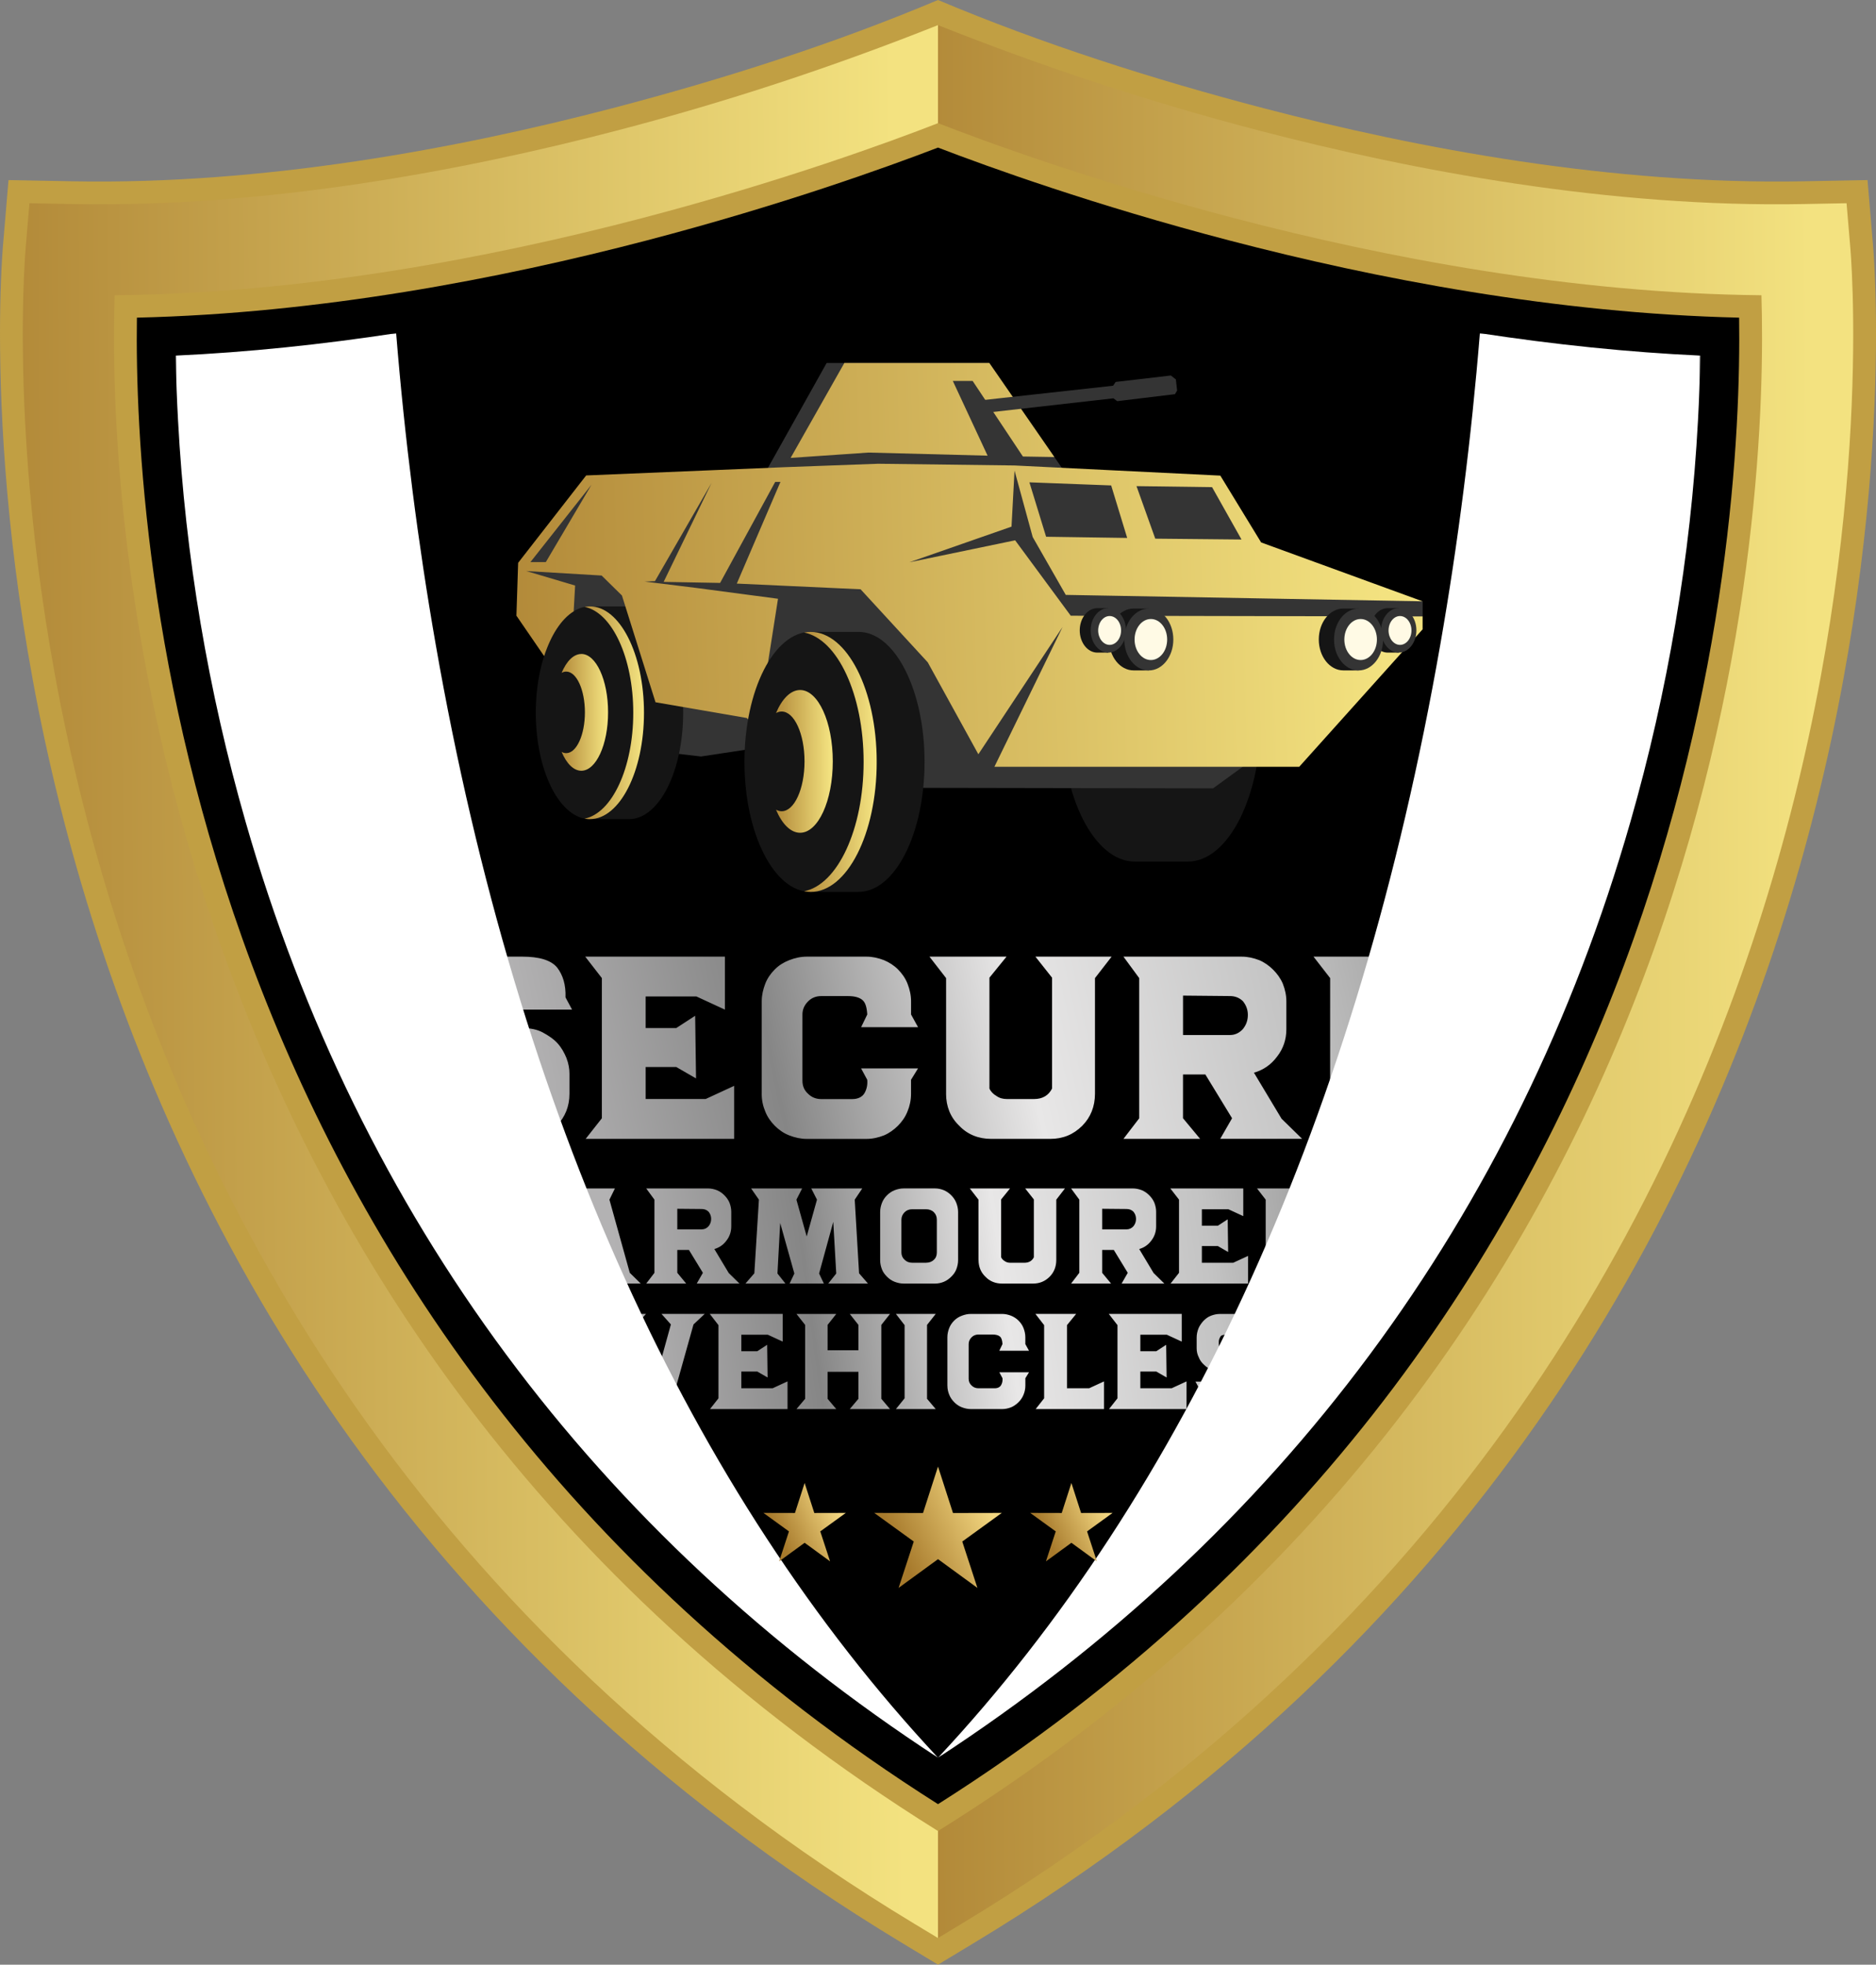
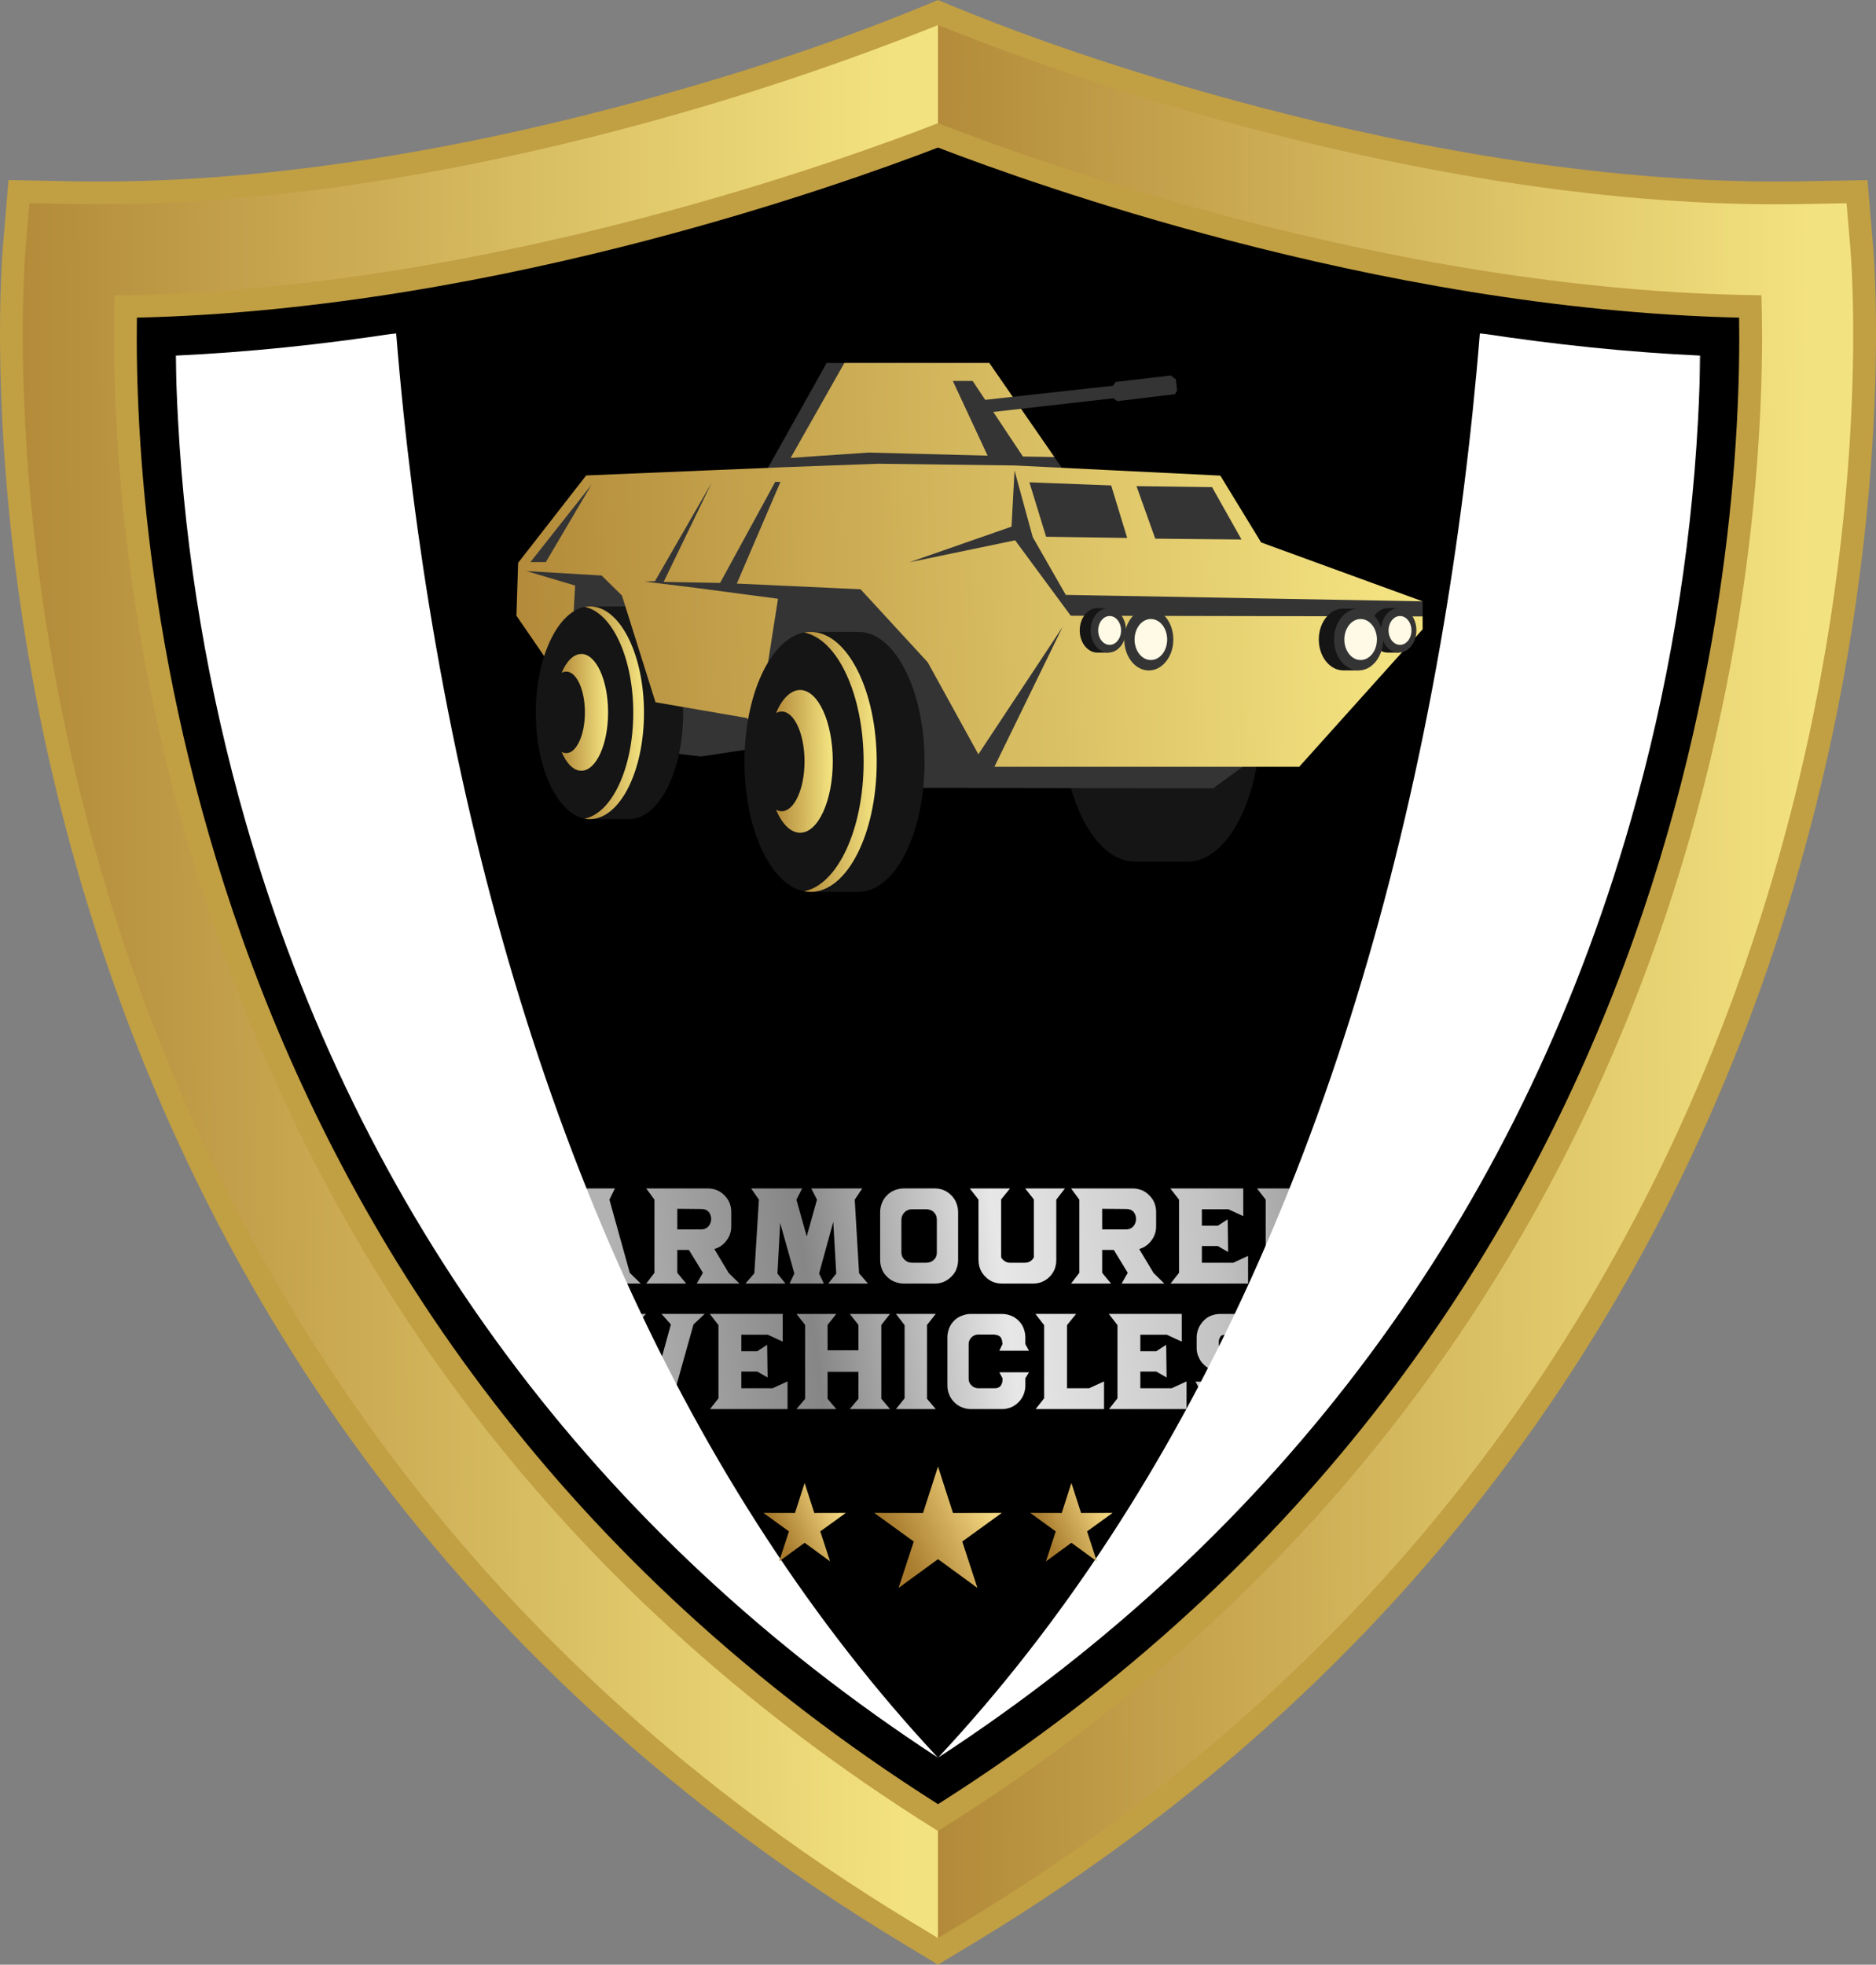
<svg xmlns="http://www.w3.org/2000/svg" xmlns:xlink="http://www.w3.org/1999/xlink" id="Layer_2" data-name="Layer 2" viewBox="0 0 751.87 787.23">
  <rect x="0" y="0" width="751.87" height="787.23" fill="#808080" stroke="none" />
  <defs>
    <style>
      .cls-1 {
        fill: none;
      }

      .cls-2 {
        mask: url(#mask);
      }

      .cls-3 {
        fill: #fff;
      }

      .cls-3, .cls-4, .cls-5, .cls-6, .cls-7 {
        fill-rule: evenodd;
      }

      .cls-8 {
        fill: url(#linear-gradient-8);
      }

      .cls-9 {
        fill: url(#linear-gradient-7);
      }

      .cls-10 {
        fill: url(#linear-gradient-5);
      }

      .cls-11 {
        fill: url(#linear-gradient-6);
      }

      .cls-12 {
        fill: url(#linear-gradient-9);
      }

      .cls-13 {
        fill: url(#linear-gradient-4);
      }

      .cls-14 {
        fill: url(#linear-gradient-3);
      }

      .cls-15 {
        fill: url(#linear-gradient-2);
      }

      .cls-16 {
        fill: url(#linear-gradient);
      }

      .cls-4 {
        fill: #151515;
      }

      .cls-5 {
        fill: #fffae5;
      }

      .cls-17 {
        clip-path: url(#clippath-11);
      }

      .cls-18 {
        clip-path: url(#clippath-10);
      }

      .cls-19 {
        clip-path: url(#clippath-12);
      }

      .cls-20 {
        clip-path: url(#clippath-1);
      }

      .cls-21 {
        clip-path: url(#clippath-3);
      }

      .cls-22 {
        clip-path: url(#clippath-4);
      }

      .cls-23 {
        clip-path: url(#clippath-2);
      }

      .cls-24 {
        clip-path: url(#clippath-7);
      }

      .cls-25 {
        clip-path: url(#clippath-6);
      }

      .cls-26 {
        clip-path: url(#clippath-9);
      }

      .cls-27 {
        clip-path: url(#clippath-8);
      }

      .cls-28 {
        clip-path: url(#clippath-5);
      }

      .cls-29 {
        fill: #c19f43;
      }

      .cls-30 {
        fill: url(#linear-gradient-10);
      }

      .cls-31 {
        fill: url(#linear-gradient-11);
      }

      .cls-32 {
        fill: url(#linear-gradient-12);
      }

      .cls-33 {
        fill: url(#linear-gradient-13);
      }

      .cls-34 {
        fill: url(#linear-gradient-14);
      }

      .cls-7 {
        fill: #343434;
      }

      .cls-35 {
        clip-path: url(#clippath);
      }
    </style>
    <clipPath id="clippath">
      <path class="cls-1" d="M375.94,49.35c-18.9,7.36-62.51,23.39-119.02,38.16-60.33,15.77-135.42,30.07-210.99,30.8-2.48,78.45,6.92,414.02,330.01,615.37v42.88l-9.44-5.7C-30.51,531.24,10.26,99.74,10.36,98.49l1.44-17.06,17.08.33c77.51,1.49,156.32-13.23,218.88-29.58,43.89-11.47,86.09-25.38,128.17-42.12v39.28Z" />
    </clipPath>
    <linearGradient id="linear-gradient" x1="360.46" y1="392.07" x2="-56.91" y2="394.82" gradientUnits="userSpaceOnUse">
      <stop offset="0" stop-color="#f3e280" />
      <stop offset="1" stop-color="#a77a2c" />
    </linearGradient>
    <clipPath id="clippath-1">
      <path class="cls-1" d="M375.94,733.67c323.09-201.35,332.48-536.92,330.01-615.37-75.57-.73-150.66-15.03-210.99-30.8-56.51-14.77-100.11-30.8-119.02-38.16V10.06c42.09,16.74,84.28,30.65,128.17,42.12,62.56,16.35,141.37,31.07,218.88,29.58l17.08-.33,1.44,17.06c.1,1.25,40.87,432.75-356.14,672.36l-9.44,5.7v-42.88Z" />
    </clipPath>
    <linearGradient id="linear-gradient-2" x1="727.28" y1="392.33" x2="309.91" y2="395.08" xlink:href="#linear-gradient" />
    <clipPath id="clippath-2">
      <path class="cls-1" d="M236.42,328.23c-.72,0-1.44-.07-2.15-.21,10.97-2.12,19.53-20.3,19.53-42.42s-8.57-40.3-19.53-42.42c.71-.14,1.42-.21,2.15-.21,11.97,0,21.68,19.08,21.68,42.62s-9.71,42.62-21.68,42.62" />
    </clipPath>
    <linearGradient id="linear-gradient-3" x1="257.11" y1="285.55" x2="229.98" y2="285.68" xlink:href="#linear-gradient" />
    <clipPath id="clippath-3">
      <path class="cls-1" d="M232.98,262.03c5.92,0,10.73,10.48,10.73,23.4s-4.8,23.4-10.73,23.4c-3.12,0-5.94-2.91-7.9-7.56.59.33,1.21.51,1.85.51,4.14,0,7.49-7.32,7.49-16.34s-3.35-16.34-7.49-16.34c-.64,0-1.26.18-1.85.51,1.96-4.65,4.77-7.56,7.9-7.56" />
    </clipPath>
    <linearGradient id="linear-gradient-4" x1="242.91" y1="285.39" x2="221.72" y2="285.51" xlink:href="#linear-gradient" />
    <clipPath id="clippath-4">
      <path class="cls-1" d="M212.58,225.22h6.18l18.29-30.98-24.46,30.98ZM287.69,197.2l15.18-.62-5.93,10.49-14.01.07,4.76-9.94ZM376.76,193.34l21.25-.07-2.21,15.39h-24.22l5.18-15.32ZM445.35,194.51l-32.78-1.24,6.69,21.8,32.5.48-6.42-21.04ZM485.78,195.2l-30.29-.41,7.52,21.05,34.57.34-11.8-20.98ZM338.4,145.44h58.1l26.07,37.69-12.61-.21-20.15-30.29h-7.94l13.94,29.95-47.75-1.24-31.19,2.14,21.53-38.03ZM234.89,190.51l79.49-3.31,37.54-1.38,54.65.69,82.52,4.07,16.35,26.77,64.72,23.6-143.02-2.58-13.25-23.18-7.28-26.63-1.21,22.46-40.92,14.28,42.37-8.8,22.29,30.22,141.02.28v5.17l-49.47,55.1h-122.16l27.32-56.03-33.74,50.99-20.29-36.85-26.91-29.26-49.61-2.28,17.49-40.74h-2.1l-22.08,40.47-22.63-.41,19.2-39.66-22.68,39.36-4.11.17,20.58,2.54,32.84,4.35-8.21,52.44-4.28-4.66-36.6-6.31-13.46-42.78-8.14-8-30.15-1.79,19.53,5.8-.58,10.34c-4.94,3.06-9.12,9.49-11.83,17.94l-11.12-16.2.69-21.18,27.24-34.98Z" />
    </clipPath>
    <linearGradient id="linear-gradient-5" x1="554.69" y1="221.23" x2="141.79" y2="233.95" xlink:href="#linear-gradient" />
    <clipPath id="clippath-5">
      <path class="cls-1" d="M324.87,357.38c-.88,0-1.76-.09-2.62-.25,13.4-2.59,23.87-24.81,23.87-51.84s-10.47-49.25-23.87-51.84c.86-.17,1.74-.25,2.62-.25,14.63,0,26.5,23.32,26.5,52.1s-11.86,52.09-26.5,52.09" />
    </clipPath>
    <linearGradient id="linear-gradient-6" x1="350.13" y1="305.24" x2="317.01" y2="305.36" xlink:href="#linear-gradient" />
    <clipPath id="clippath-6">
      <path class="cls-1" d="M320.66,276.48c7.24,0,13.11,12.8,13.11,28.6s-5.87,28.6-13.11,28.6c-3.82,0-7.25-3.56-9.65-9.24.72.4,1.48.62,2.27.62,5.06,0,9.16-8.94,9.16-19.98s-4.1-19.98-9.16-19.98c-.78,0-1.54.21-2.27.62,2.4-5.68,5.83-9.24,9.65-9.24" />
    </clipPath>
    <linearGradient id="linear-gradient-7" x1="332.82" y1="305.02" x2="306.92" y2="305.17" xlink:href="#linear-gradient" />
    <clipPath id="clippath-7">
-       <path class="cls-1" d="M168.56,440.54l-2.81-5.27h22.64v5.09h18.08c1.93,0,3.34-.53,4.04-1.58.7-.88,1.05-1.93,1.05-3.16v-2.46c0-1.58-.53-2.81-1.4-3.86-1.05-.88-2.28-1.4-3.69-1.4h-20.54c-2.63,0-5.27-.53-7.55-1.58-2.28-.88-4.39-2.28-6.14-4.04-1.76-1.58-3.16-3.51-4.04-5.79-1.05-2.11-1.58-4.39-1.58-6.85v-8.25c0-2.46.53-4.74,1.4-7.02.88-2.11,2.28-4.04,3.86-5.79,1.58-1.58,3.34-2.98,5.62-3.86,2.28-.88,4.56-1.4,7.02-1.4h24.75c6.85,0,11.59,1.4,14.04,4.39,2.28,2.98,3.51,6.85,3.34,11.94l2.63,4.91h-22.64v-5.27h-18.08c-1.93,0-3.34.53-3.86,1.76-.7,1.23-1.05,2.46-1.05,3.34v2.11c0,1.58.53,2.81,1.4,3.86s2.11,1.58,3.51,1.58h20.71c3.16,0,5.97.53,8.25,1.76,2.28,1.23,4.39,2.63,5.97,4.39,1.58,1.76,2.63,3.69,3.51,5.79.88,2.28,1.23,4.39,1.23,6.32v8.07c0,5.09-1.76,9.3-5.09,12.81-3.34,3.51-7.55,5.27-12.64,5.27h-24.75c-7.02,0-11.76-1.4-14.04-4.39-2.28-2.81-3.34-6.67-3.16-11.41ZM258.78,440.36h24.05l11.41-5.27v21.24h-59.51l6.49-8.25v-56.17l-6.67-8.6h55.99v21.24l-11.41-5.27h-20.36v12.64h12.29l7.55-4.91.35,25.1-7.9-4.56h-12.29v12.81ZM305.29,438.26v-37.04c0-2.46.53-4.74,1.4-7.02s2.28-4.21,3.86-5.79c1.58-1.58,3.51-2.81,5.79-3.69,2.28-.88,4.56-1.4,7.02-1.4h23.87c2.46,0,4.74.53,7.02,1.4,2.11.88,4.04,2.11,5.62,3.69,1.58,1.58,2.98,3.51,3.86,5.79s1.4,4.56,1.4,7.02v5.27l2.81,5.09h-22.82l2.46-5.09c-.18-2.81-.7-4.74-1.93-5.79-1.23-1.05-3.16-1.58-5.79-1.58h-10.71c-2.11,0-3.86.7-5.27,2.11-1.58,1.58-2.28,3.34-2.28,5.27v26.51c0,2.11.7,3.86,2.28,5.27,1.4,1.4,3.16,2.11,5.27,2.11h12.46c2.28,0,4.04-.88,4.91-2.46.88-1.58,1.23-3.34,1.05-5.27l-2.46-4.56h22.82l-2.81,4.56v5.62c0,2.63-.53,4.91-1.4,7.02-.88,2.28-2.28,4.21-3.86,5.79-1.58,1.58-3.51,2.98-5.62,3.86-2.28.88-4.56,1.4-7.02,1.4h-23.87c-2.46,0-4.74-.53-7.02-1.4-2.28-.88-4.21-2.28-5.79-3.86-1.58-1.58-2.98-3.51-3.86-5.79-.88-2.11-1.4-4.39-1.4-7.02ZM379.18,438.26v-46.34l-6.67-8.6h30.89l-6.85,8.43v44.41c.53,1.23,1.58,2.28,2.81,2.98,1.23.88,2.63,1.23,4.21,1.23h10.88c3.34,0,5.79-1.4,7.2-4.21v-44.41l-6.67-8.43h30.54l-6.67,8.6v46.34c0,5.09-1.76,9.48-5.09,12.81-3.51,3.51-7.72,5.27-12.81,5.27h-23.7c-5.09,0-9.48-1.76-12.81-5.27-3.51-3.34-5.27-7.72-5.27-12.81ZM480.98,456.34h-30.72l6.32-8.25v-56.17l-6.32-8.6h47.39c2.46,0,4.74.53,7.02,1.4,2.11.88,4.04,2.28,5.62,3.86,1.58,1.58,2.98,3.51,3.86,5.62.88,2.28,1.4,4.56,1.4,7.02v11.23c0,4.04-1.23,7.72-3.69,10.88-2.46,3.34-5.62,5.44-9.3,6.49l11.06,18.43,8.25,8.07h-32.82l4.74-8.25-10.71-17.55h-8.95v17.55l6.85,8.25ZM500.12,406.66c0-2.11-.7-3.86-1.93-5.44-1.4-1.4-3.16-2.11-5.27-2.11l-18.78-.18v15.8h18.78c2.11,0,3.86-.88,5.27-2.46,1.23-1.58,1.93-3.34,1.93-5.62ZM550.66,440.36h24.05l11.41-5.27v21.24h-59.51l6.49-8.25v-56.17l-6.67-8.6h55.99v21.24l-11.41-5.27h-20.36v12.64h12.29l7.55-4.91.35,25.1-7.9-4.56h-12.29v12.81Z" />
-     </clipPath>
+       </clipPath>
    <linearGradient id="linear-gradient-8" x1="211.57" y1="428.73" x2="574.69" y2="351.15" gradientUnits="userSpaceOnUse">
      <stop offset="0" stop-color="#b3b2b3" />
      <stop offset=".26" stop-color="#868686" />
      <stop offset=".53" stop-color="#e8e7e7" />
      <stop offset=".82" stop-color="#c3c3c3" />
      <stop offset="1" stop-color="#9a9a9a" />
    </linearGradient>
    <clipPath id="clippath-8">
      <path class="cls-1" d="M256.79,514.32h-17.04l3.57-4.12-1.74-6.41h-11.27l-1.74,6.41,3.67,4.12h-17.04l4.4-4.31,8.16-29.32-2.2-4.49h20.89l-2.2,4.49,8.16,29.32,4.4,4.31ZM239.2,495.35l-3.3-11.64-3.21,11.64h6.51ZM275.03,514.32h-16.04l3.3-4.31v-29.32l-3.3-4.49h24.74c1.28,0,2.47.27,3.67.73,1.1.46,2.11,1.19,2.93,2.02.82.82,1.56,1.83,2.02,2.93.46,1.19.73,2.38.73,3.67v5.86c0,2.11-.64,4.03-1.92,5.68-1.28,1.74-2.93,2.84-4.86,3.39l5.77,9.62,4.31,4.22h-17.14l2.47-4.31-5.59-9.16h-4.67v9.16l3.57,4.31ZM285.02,488.38c0-1.1-.37-2.02-1.01-2.84-.73-.73-1.65-1.1-2.75-1.1l-9.81-.09v8.25h9.81c1.1,0,2.02-.46,2.75-1.28.64-.82,1.01-1.74,1.01-2.93ZM331.94,514.32l3.21-4.03-1.19-20.71-5.68,20.71,1.92,4.03h-13.75l1.92-4.03-5.68-20.25-1.1,20.25,3.21,4.03h-16.04l3.57-4.12,1.83-29.51-3.12-4.49h20.44l-2.29,4.49,4.12,14.75,4.12-14.75-2.29-4.49h20.44l-3.02,4.49,1.74,29.51,3.57,4.12h-15.95ZM352.75,504.97v-19.34c0-1.28.27-2.47.73-3.67.46-1.19,1.19-2.2,2.02-3.02.82-.82,1.83-1.56,3.02-2.02s2.38-.73,3.67-.73h12.55c1.28,0,2.47.27,3.57.73s2.11,1.19,2.93,2.02,1.56,1.83,2.02,3.02c.46,1.19.73,2.38.73,3.67v19.34c0,1.28-.27,2.47-.73,3.67-.46,1.19-1.19,2.11-2.02,2.93-.82.82-1.83,1.56-2.93,2.02-1.1.46-2.29.73-3.57.73h-12.55c-1.28,0-2.47-.27-3.67-.73s-2.2-1.19-3.02-2.02-1.56-1.74-2.02-2.93c-.46-1.19-.73-2.38-.73-3.67ZM375.47,501.85v-13.1c0-1.19-.37-2.2-1.19-3.02-.82-.82-1.92-1.19-3.12-1.19h-5.59c-1.19,0-2.2.37-3.02,1.19-.82.82-1.28,1.83-1.28,3.02v13.1c0,1.19.46,2.2,1.28,2.93.82.82,1.83,1.19,3.02,1.19h5.59c1.19,0,2.29-.37,3.12-1.19.82-.73,1.19-1.74,1.19-2.93ZM392.16,504.88v-24.19l-3.48-4.49h16.13l-3.57,4.4v23.18c.27.64.82,1.19,1.47,1.56.64.46,1.37.64,2.2.64h5.68c1.74,0,3.02-.73,3.76-2.2v-23.18l-3.48-4.4h15.95l-3.48,4.49v24.19c0,2.66-.92,4.95-2.66,6.69-1.83,1.83-4.03,2.75-6.69,2.75h-12.37c-2.66,0-4.95-.92-6.69-2.75-1.83-1.74-2.75-4.03-2.75-6.69ZM445.31,514.32h-16.04l3.3-4.31v-29.32l-3.3-4.49h24.74c1.28,0,2.47.27,3.67.73,1.1.46,2.11,1.19,2.93,2.02.82.82,1.56,1.83,2.02,2.93.46,1.19.73,2.38.73,3.67v5.86c0,2.11-.64,4.03-1.92,5.68-1.28,1.74-2.93,2.84-4.86,3.39l5.77,9.62,4.31,4.22h-17.14l2.47-4.31-5.59-9.16h-4.67v9.16l3.57,4.31ZM455.3,488.38c0-1.1-.37-2.02-1.01-2.84-.73-.73-1.65-1.1-2.75-1.1l-9.81-.09v8.25h9.81c1.1,0,2.02-.46,2.75-1.28.64-.82,1.01-1.74,1.01-2.93ZM481.7,505.98h12.55l5.96-2.75v11.09h-31.07l3.39-4.31v-29.32l-3.48-4.49h29.23v11.09l-5.96-2.75h-10.63v6.6h6.41l3.94-2.57.18,13.1-4.12-2.38h-6.41v6.69ZM503.88,514.32l3.39-4.12v-29.51l-3.48-4.49h23.46c1.37,0,2.57.27,3.76.73,1.1.46,2.11,1.19,2.93,2.02.82.82,1.56,1.83,2.02,3.02.46,1.19.73,2.38.73,3.67v19.34c0,2.66-.92,4.86-2.66,6.6-1.83,1.83-4.12,2.75-6.78,2.75h-23.37ZM528.07,500.84v-11c0-1.47-.27-2.75-.82-3.76-.55-1.01-1.56-1.56-3.12-1.56h-7.7v21.44h7.7c1.56,0,2.57-.55,3.12-1.56.55-1.01.82-2.2.82-3.57Z" />
    </clipPath>
    <linearGradient id="linear-gradient-9" x1="234.24" y1="412.74" x2="519.45" y2="374.24" xlink:href="#linear-gradient-8" />
    <clipPath id="clippath-9">
      <path class="cls-1" d="M252.21,564.6l2.11-4.49-8.25-29.42-4.4-4.22h17.23l-3.76,4.22,6.87,24.83,6.87-24.83-3.76-4.22h17.32l-4.49,4.22-8.25,29.42,2.2,4.49h-19.7ZM297.12,556.26h12.55l5.96-2.75v11.09h-31.07l3.39-4.31v-29.32l-3.48-4.49h29.23v11.09l-5.96-2.75h-10.63v6.6h6.41l3.94-2.57.18,13.1-4.12-2.38h-6.41v6.69ZM319.21,564.6l3.48-4.12v-29.6l-3.48-4.4h15.95l-3.48,4.4v10.17h12.37v-10.17l-3.48-4.4h16.13l-3.48,4.4v29.6l3.48,4.12h-16.13l3.48-4.12v-10.81h-12.37v10.81l3.48,4.12h-15.95ZM359.07,564.6l3.48-4.31v-29.32l-3.48-4.49h15.95l-3.48,4.4v29.6l3.48,4.12h-15.95ZM379.69,555.16v-19.34c0-1.28.27-2.47.73-3.67.46-1.19,1.19-2.2,2.02-3.02.82-.82,1.83-1.47,3.02-1.92,1.19-.46,2.38-.73,3.67-.73h12.46c1.28,0,2.47.27,3.67.73,1.1.46,2.11,1.1,2.93,1.92.82.82,1.56,1.83,2.02,3.02.46,1.19.73,2.38.73,3.67v2.75l1.47,2.66h-11.91l1.28-2.66c-.09-1.47-.37-2.47-1.01-3.02-.64-.55-1.65-.82-3.02-.82h-5.59c-1.1,0-2.02.37-2.75,1.1-.82.82-1.19,1.74-1.19,2.75v13.84c0,1.1.37,2.02,1.19,2.75.73.73,1.65,1.1,2.75,1.1h6.51c1.19,0,2.11-.46,2.57-1.28.46-.82.64-1.74.55-2.75l-1.28-2.38h11.91l-1.47,2.38v2.93c0,1.37-.27,2.57-.73,3.67-.46,1.19-1.19,2.2-2.02,3.02s-1.83,1.56-2.93,2.02c-1.19.46-2.38.73-3.67.73h-12.46c-1.28,0-2.47-.27-3.67-.73-1.19-.46-2.2-1.19-3.02-2.02s-1.56-1.83-2.02-3.02c-.46-1.1-.73-2.29-.73-3.67ZM427.63,556.26h8.89l5.96-2.75v11.09h-27.4l3.39-4.31v-29.32l-3.48-4.49h16.31l-3.67,4.49v25.29ZM457.04,556.26h12.55l5.96-2.75v11.09h-31.07l3.39-4.31v-29.32l-3.48-4.49h29.23v11.09l-5.96-2.75h-10.63v6.6h6.41l3.94-2.57.18,13.1-4.12-2.38h-6.41v6.69ZM480.6,556.35l-1.47-2.75h11.82v2.66h9.44c1.01,0,1.74-.27,2.11-.82.37-.46.55-1.01.55-1.65v-1.28c0-.82-.27-1.47-.73-2.02-.55-.46-1.19-.73-1.92-.73h-10.72c-1.37,0-2.75-.27-3.94-.82-1.19-.46-2.29-1.19-3.21-2.11-.92-.82-1.65-1.83-2.11-3.02-.55-1.1-.82-2.29-.82-3.57v-4.31c0-1.28.27-2.47.73-3.67.46-1.1,1.19-2.11,2.02-3.02.82-.82,1.74-1.56,2.93-2.02,1.19-.46,2.38-.73,3.67-.73h12.92c3.57,0,6.05.73,7.33,2.29,1.19,1.56,1.83,3.57,1.74,6.23l1.37,2.57h-11.82v-2.75h-9.44c-1.01,0-1.74.27-2.02.92-.37.64-.55,1.28-.55,1.74v1.1c0,.82.27,1.47.73,2.02.46.55,1.1.82,1.83.82h10.81c1.65,0,3.12.27,4.31.92,1.19.64,2.29,1.37,3.12,2.29.82.92,1.37,1.92,1.83,3.02.46,1.19.64,2.29.64,3.3v4.22c0,2.66-.92,4.86-2.66,6.69-1.74,1.83-3.94,2.75-6.6,2.75h-12.92c-3.67,0-6.14-.73-7.33-2.29-1.19-1.47-1.74-3.48-1.65-5.96Z" />
    </clipPath>
    <linearGradient id="linear-gradient-10" x1="234.24" y1="412.74" x2="519.45" y2="374.24" xlink:href="#linear-gradient-8" />
    <linearGradient id="linear-gradient-11" x1="-285.2" y1="-194.17" x2="413.09" y2="800.28" gradientTransform="translate(136.19 -134.51)" gradientUnits="userSpaceOnUse">
      <stop offset="0" stop-color="#fff" />
      <stop offset="1" stop-color="#000" />
    </linearGradient>
    <mask id="mask" x="70.38" y="133.5" width="611.11" height="570.8" maskUnits="userSpaceOnUse">
      <rect class="cls-31" x="70.38" y="133.5" width="611.11" height="570.8" />
    </mask>
    <clipPath id="clippath-10">
      <polygon class="cls-1" points="375.94 587.64 381.94 606.25 401.5 606.21 385.66 617.68 391.73 636.26 375.94 624.74 360.14 636.26 366.22 617.68 350.38 606.21 369.93 606.25 375.94 587.64" />
    </clipPath>
    <linearGradient id="linear-gradient-12" x1="395.66" y1="602.27" x2="359.73" y2="619.91" gradientUnits="userSpaceOnUse">
      <stop offset="0" stop-color="#f3d781" />
      <stop offset="1" stop-color="#a77a2c" />
    </linearGradient>
    <clipPath id="clippath-11">
      <polygon class="cls-1" points="322.48 594.22 326.36 606.24 338.99 606.21 328.75 613.62 332.68 625.62 322.48 618.18 312.27 625.62 316.2 613.62 305.97 606.21 318.6 606.24 322.48 594.22" />
    </clipPath>
    <linearGradient id="linear-gradient-13" x1="335.21" y1="603.66" x2="312" y2="615.07" xlink:href="#linear-gradient-12" />
    <clipPath id="clippath-12">
      <polygon class="cls-1" points="429.4 594.22 433.28 606.24 445.91 606.21 435.68 613.62 439.6 625.62 429.4 618.18 419.2 625.62 423.12 613.62 412.89 606.21 425.52 606.24 429.4 594.22" />
    </clipPath>
    <linearGradient id="linear-gradient-14" x1="442.11" y1="603.67" x2="418.93" y2="615.07" xlink:href="#linear-gradient-12" />
  </defs>
  <g id="Layer_1-2" data-name="Layer 1">
    <g>
      <path class="cls-6" d="M375.94,29.71c-25.41,10.26-188.4,73.34-347.34,70.29,0,0-39.82,421.53,347.34,655.2C763.09,521.53,723.28,100,723.28,100c-158.94,3.05-321.93-60.03-347.34-70.29" />
      <path class="cls-29" d="M245.48,43.35c44.06-11.51,88.42-25.65,130.46-43.35,42.04,17.7,86.4,31.84,130.46,43.35,61.94,16.19,139.92,30.76,216.45,29.29l25.62-.49,2.16,25.59c.11,1.26,41.4,438.36-360.53,680.94l-14.16,8.54-14.16-8.54C-40.15,536.1,1.14,99.01,1.25,97.74l2.16-25.59,25.62.49c76.53,1.47,154.51-13.11,216.45-29.29M375.94,59.13c-20.56,7.89-62.82,23.12-116.73,37.21-58.55,15.3-130.9,29.24-204.34,30.94-1.3,90.11,17.31,403.18,321.07,595.63,303.76-192.45,322.36-505.52,321.07-595.63-73.44-1.71-145.79-15.64-204.34-30.94-53.91-14.09-96.17-29.31-116.73-37.21Z" />
      <g class="cls-35">
        <rect class="cls-16" x="-30.51" y="10.06" width="406.44" height="766.49" />
      </g>
      <g class="cls-20">
        <rect class="cls-15" x="375.94" y="10.06" width="406.44" height="766.49" />
      </g>
      <path class="cls-4" d="M476.04,229.89c16.2,0,29.33,25.82,29.33,57.67s-13.13,57.67-29.33,57.67h-21.24c-16.2,0-29.33-25.82-29.33-57.67s13.13-57.67,29.33-57.67h21.24Z" />
      <path class="cls-7" d="M405.18,187.61l-59.57,7.17-38.16-4.86h0l97.67-2.32h.06ZM268.47,301.67l12.49,1.45,23.67-3.59,63.55,16.15,117.99.21,16.15-11.73,62.79-52.72,5.06-4.45v-6.04l-17.41-2.48-51.13-18.08s-3.04-8.28-2.9-8.97c.14-.69-10.07-18.63-10.07-18.63l-77.28-2.9-2.98-2.15,17.85.7-29.74-43h-65.2l-23.53,42.03-1.51,2.47-23.92.29-43.26,2.76-3.79.35-24.6,32.36,4.76,25.77,5.87,16.11,41.4,13.8,5.75,20.29Z" />
      <path class="cls-4" d="M252.12,242.98c11.97,0,21.68,19.08,21.68,42.62s-9.71,42.62-21.68,42.62h-15.7c-11.97,0-21.68-19.08-21.68-42.62s9.71-42.62,21.68-42.62h15.7Z" />
      <g class="cls-23">
        <rect class="cls-14" x="234.28" y="242.98" width="23.82" height="85.25" />
      </g>
      <g class="cls-21">
        <rect class="cls-13" x="225.08" y="262.03" width="18.62" height="46.8" />
      </g>
      <g class="cls-22">
        <rect class="cls-10" x="206.96" y="145.44" width="363.2" height="161.81" />
      </g>
      <polygon class="cls-7" points="393.53 160.36 446.11 154.56 447.14 153.04 469.26 150.46 471.26 152.01 471.77 156.49 470.91 157.94 447.76 160.74 446.24 159.6 395.7 165.33 393.53 160.36" />
      <path class="cls-4" d="M344.05,253.19c14.63,0,26.5,23.32,26.5,52.1s-11.86,52.09-26.5,52.09h-19.18c-14.63,0-26.5-23.32-26.5-52.09s11.86-52.1,26.5-52.1h19.18Z" />
      <g class="cls-28">
        <rect class="cls-11" x="322.24" y="253.19" width="29.12" height="104.19" />
      </g>
      <g class="cls-25">
        <rect class="cls-9" x="311.01" y="276.48" width="22.76" height="57.2" />
      </g>
-       <path class="cls-4" d="M460.42,246.54c2.27,2.27,3.72,5.77,3.72,9.7s-1.45,7.44-3.72,9.7v2.68h-6.11c-5.43,0-9.83-5.54-9.83-12.39s4.4-12.39,9.83-12.39h6.11v2.68Z" />
      <path class="cls-7" d="M460.42,243.86c5.43,0,9.83,5.55,9.83,12.39s-4.4,12.39-9.83,12.39-9.83-5.54-9.83-12.39,4.4-12.39,9.83-12.39" />
      <path class="cls-5" d="M461.25,248.03c3.61,0,6.53,3.68,6.53,8.22s-2.92,8.22-6.53,8.22-6.53-3.68-6.53-8.22,2.92-8.22,6.53-8.22" />
      <path class="cls-4" d="M444.2,245.61c1.63,1.63,2.68,4.15,2.68,6.98s-1.05,5.35-2.68,6.98v1.93h-4.39c-3.91,0-7.07-3.99-7.07-8.91s3.17-8.91,7.07-8.91h4.39v1.93Z" />
      <path class="cls-7" d="M444.2,243.67c3.91,0,7.08,3.99,7.08,8.91s-3.17,8.91-7.08,8.91-7.08-3.99-7.08-8.91,3.17-8.91,7.08-8.91" />
      <path class="cls-5" d="M444.72,246.84c2.54,0,4.59,2.59,4.59,5.78s-2.06,5.78-4.59,5.78-4.59-2.59-4.59-5.78,2.06-5.78,4.59-5.78" />
      <path class="cls-4" d="M560.59,245.61c1.63,1.63,2.68,4.15,2.68,6.98s-1.05,5.35-2.68,6.98v1.93h-4.39c-3.91,0-7.07-3.99-7.07-8.91s3.17-8.91,7.07-8.91h4.39v1.93Z" />
      <path class="cls-7" d="M560.59,243.67c3.91,0,7.08,3.99,7.08,8.91s-3.17,8.91-7.08,8.91-7.07-3.99-7.07-8.91,3.17-8.91,7.07-8.91" />
      <path class="cls-5" d="M561.1,246.84c2.54,0,4.59,2.59,4.59,5.78s-2.06,5.78-4.59,5.78-4.59-2.59-4.59-5.78,2.06-5.78,4.59-5.78" />
      <path class="cls-4" d="M544.49,246.54c2.27,2.27,3.72,5.77,3.72,9.7s-1.45,7.44-3.72,9.7v2.68h-6.11c-5.43,0-9.83-5.54-9.83-12.39s4.4-12.39,9.83-12.39h6.11v2.68Z" />
      <path class="cls-7" d="M544.49,243.86c5.43,0,9.83,5.55,9.83,12.39s-4.4,12.39-9.83,12.39-9.83-5.54-9.83-12.39,4.4-12.39,9.83-12.39" />
      <path class="cls-5" d="M545.32,248.03c3.6,0,6.53,3.68,6.53,8.22s-2.92,8.22-6.53,8.22-6.53-3.68-6.53-8.22,2.92-8.22,6.53-8.22" />
      <g class="cls-24">
        <rect class="cls-8" x="-349.13" y="-331.45" width="1450.14" height="1450.14" />
      </g>
      <g class="cls-27">
        <rect class="cls-12" x="-349.13" y="-331.45" width="1450.14" height="1450.14" />
      </g>
      <g class="cls-26">
        <rect class="cls-30" x="-349.13" y="-331.45" width="1450.14" height="1450.14" />
      </g>
      <g class="cls-2">
        <path class="cls-3" d="M158.77,133.5c-29.9,4.57-59.6,7.67-88.39,8.99.16,8.91.53,17.73.98,26.04,2.88,54.15,12.12,108.61,27.06,160.72,45.49,158.65,140.54,285.66,277.52,375.05-99.36-106.3-168.3-257.32-201.3-445.97-7.12-40.71-12.46-82.61-15.87-124.83M375.94,704.3c136.98-89.39,232.03-216.4,277.52-375.05,14.94-52.11,24.18-106.57,27.06-160.72.44-8.31.82-17.13.98-26.04-28.79-1.32-58.49-4.42-88.39-8.99-3.41,42.22-8.75,84.13-15.87,124.83-32.99,188.65-101.94,339.67-201.3,445.97Z" />
      </g>
      <g class="cls-18">
        <rect class="cls-32" x="350.38" y="587.64" width="51.12" height="48.62" />
      </g>
      <g class="cls-17">
        <rect class="cls-33" x="305.97" y="594.22" width="33.02" height="31.4" />
      </g>
      <g class="cls-19">
        <rect class="cls-34" x="412.89" y="594.22" width="33.02" height="31.4" />
      </g>
    </g>
  </g>
</svg>